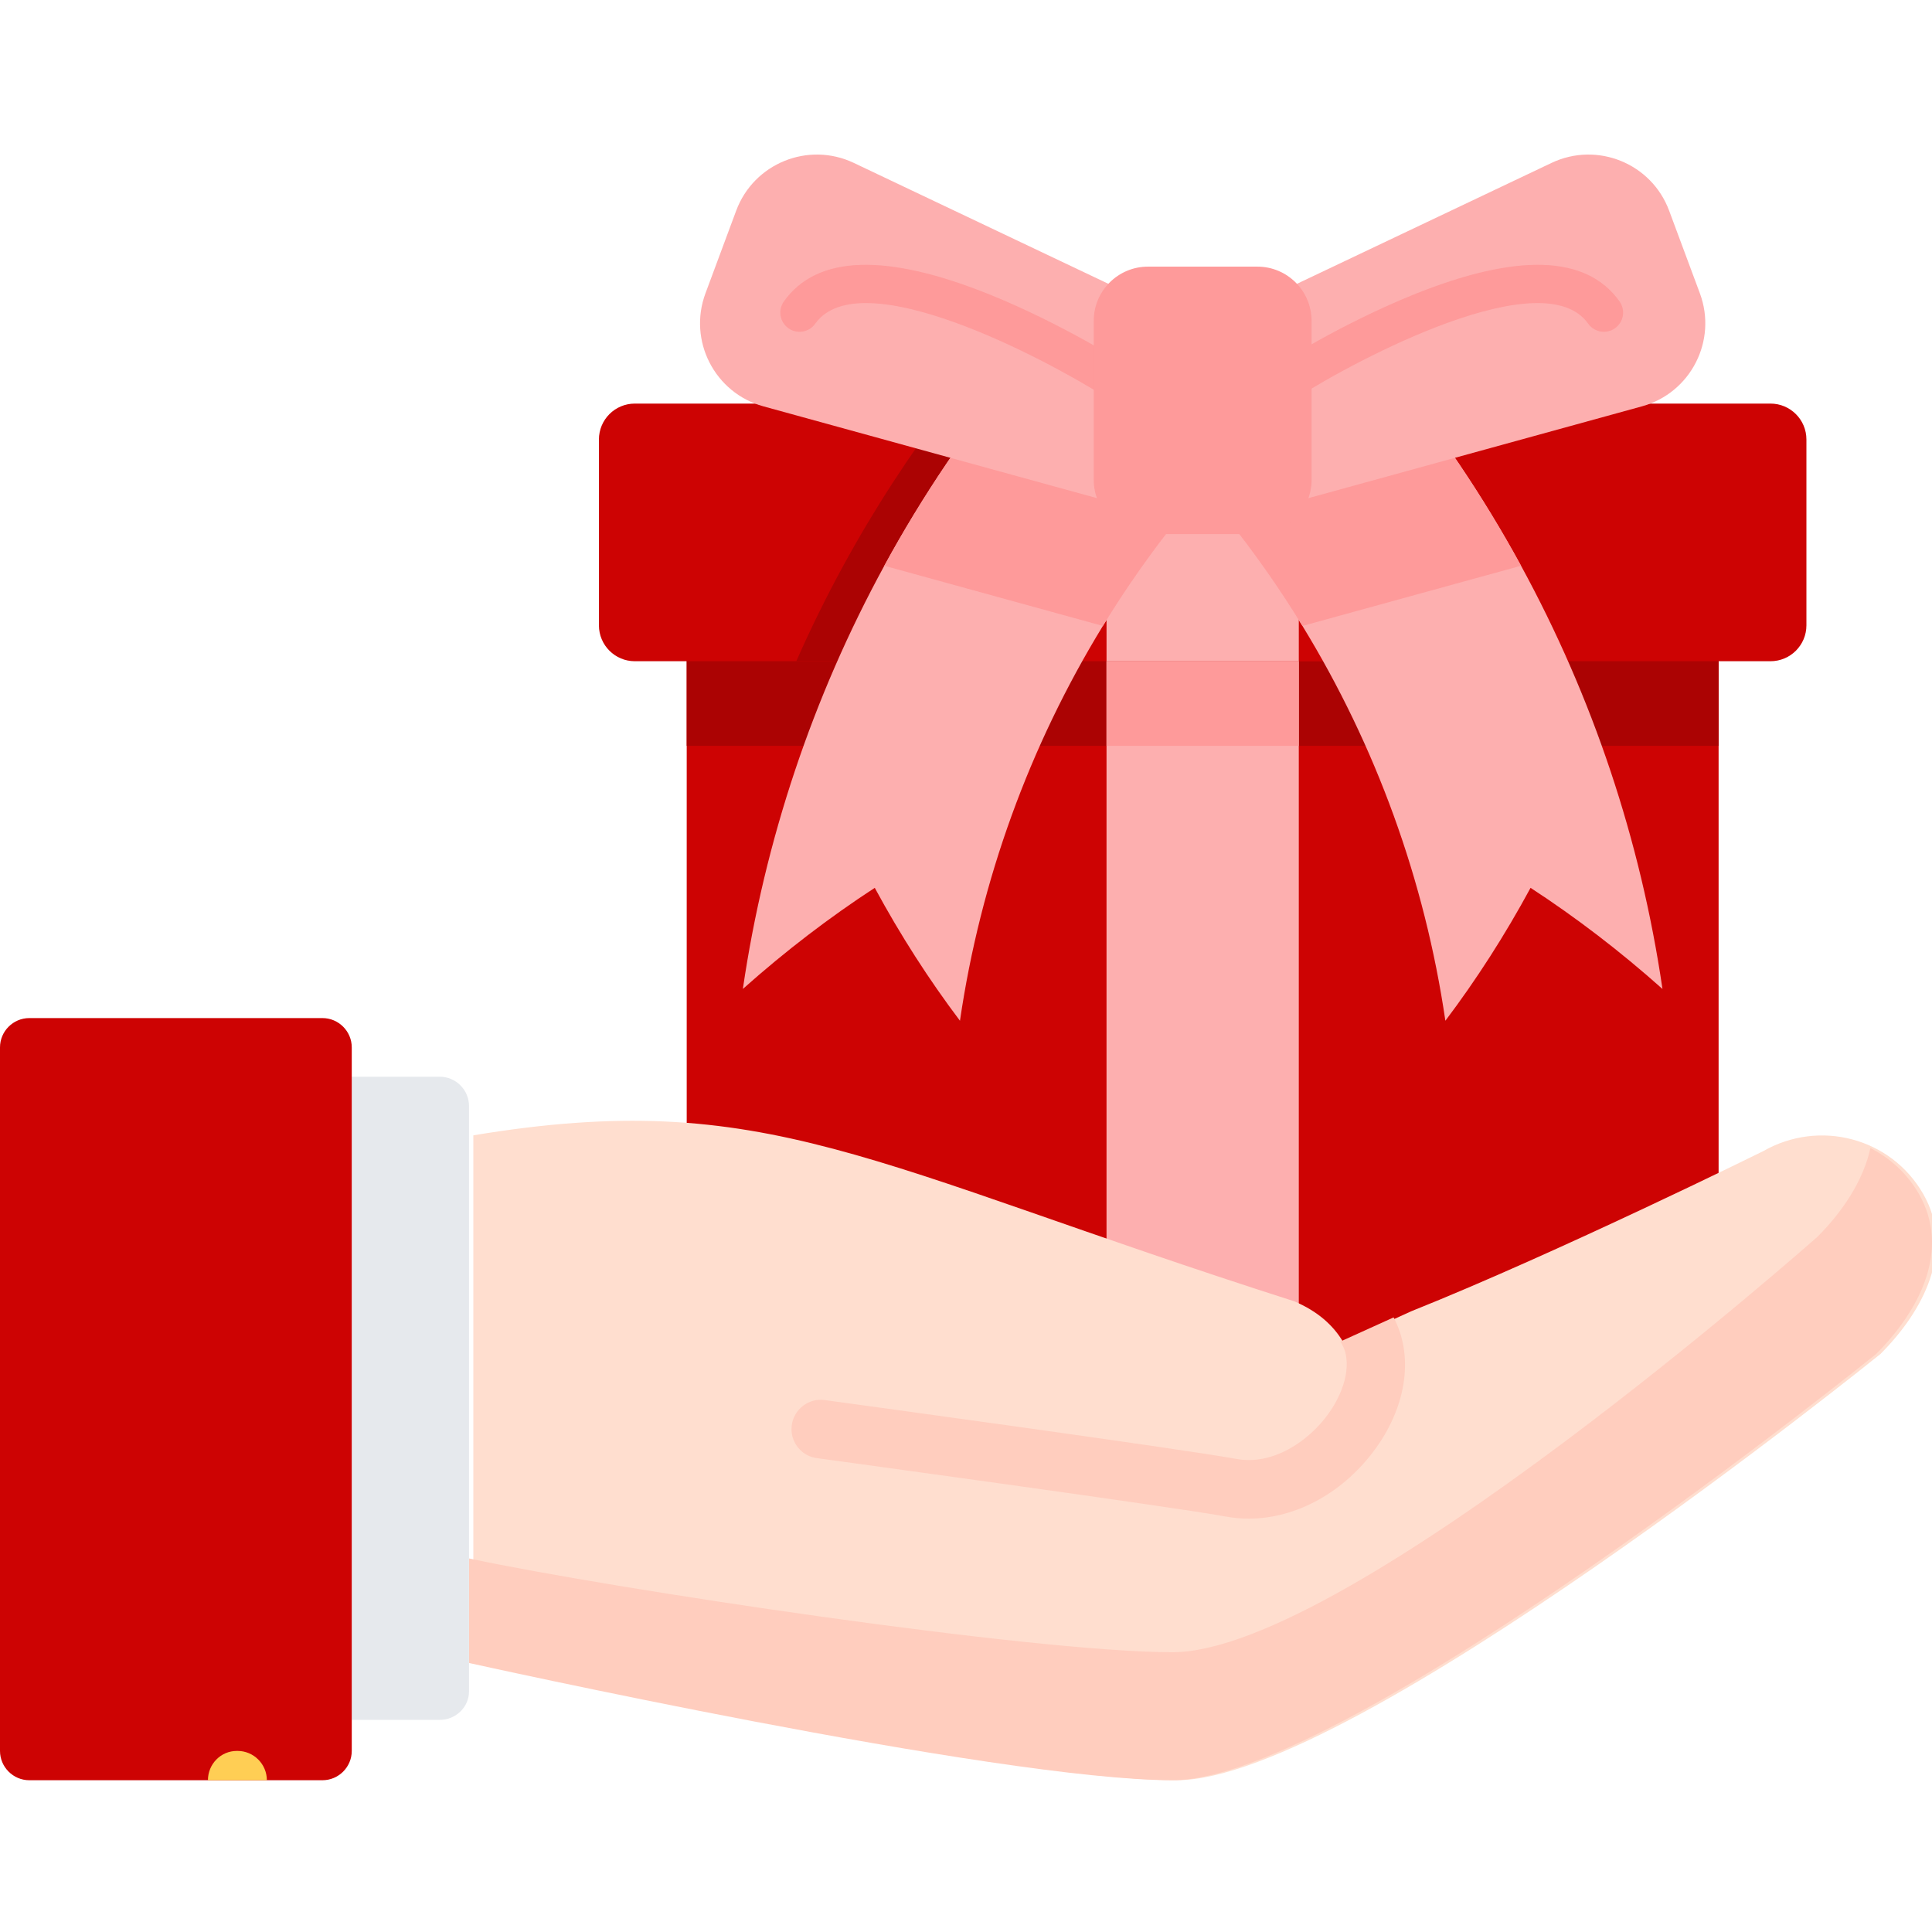
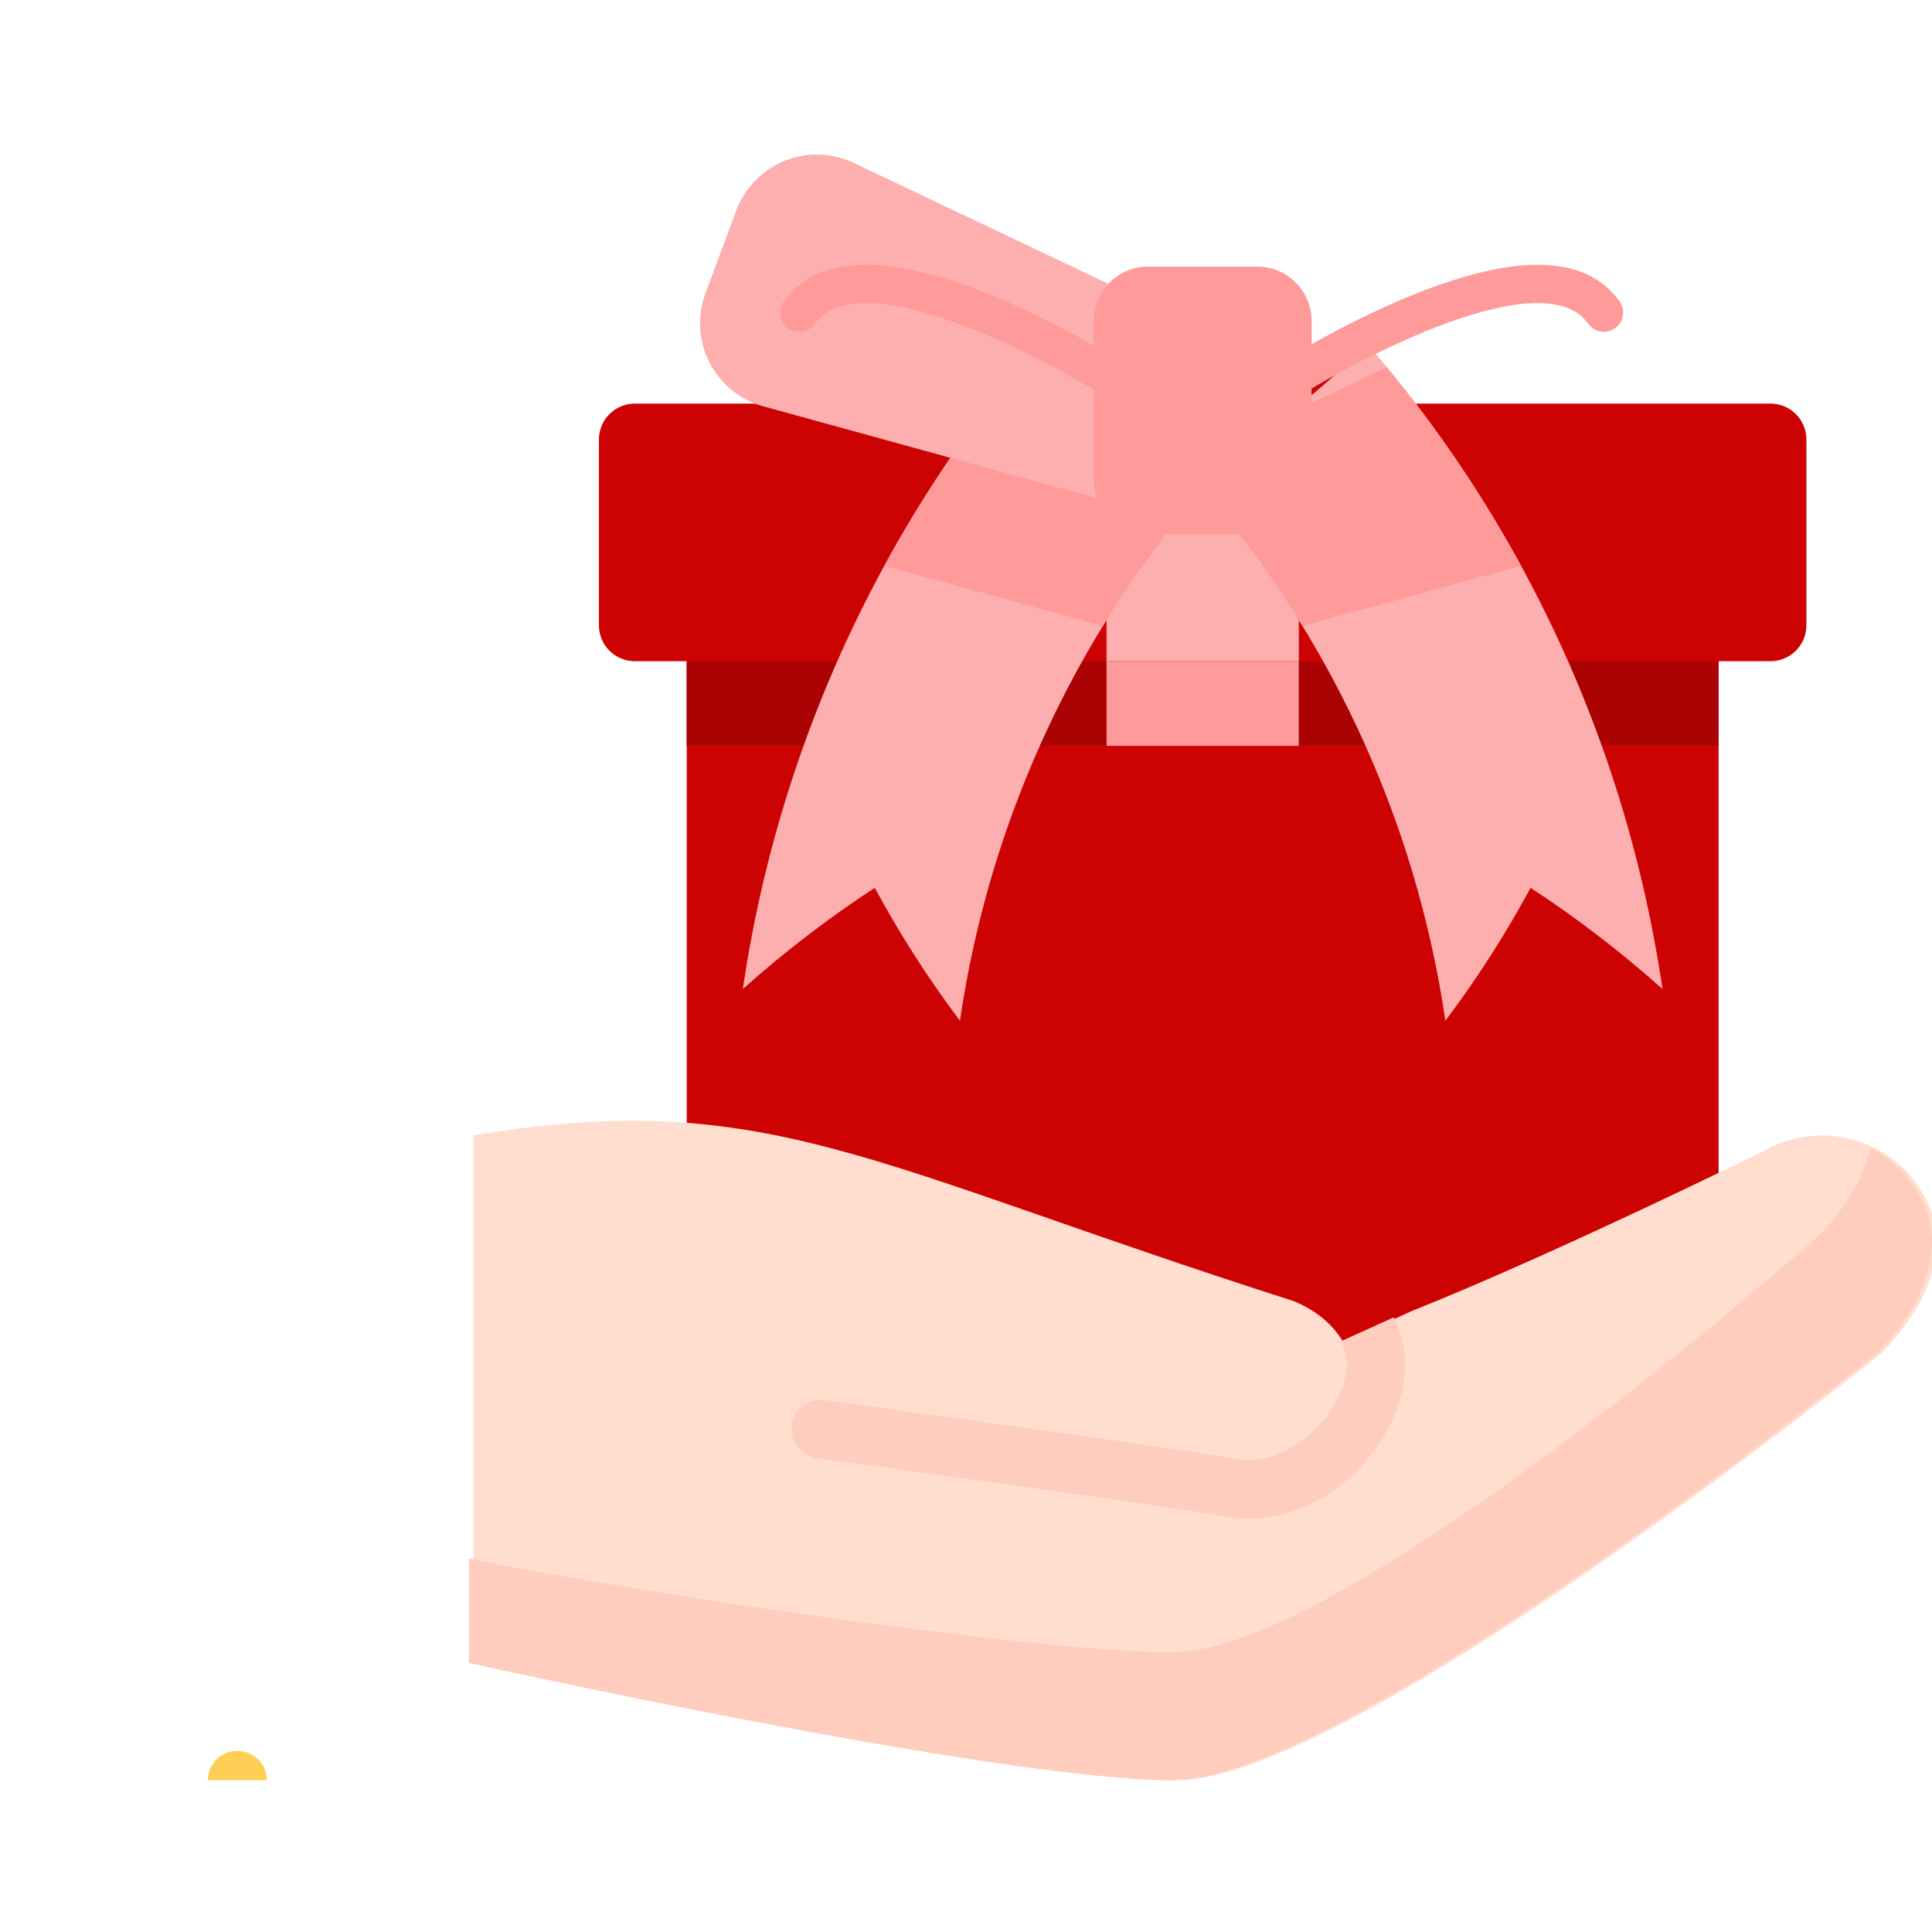
<svg xmlns="http://www.w3.org/2000/svg" width="200" height="200" viewBox="0 0 200 200" fill="none">
  <g clip-path="url(#clip0)">
    <g clip-path="url(#clip1)">
      <path d="M173.282 140.917H75.715C73.159 140.917 71.088 138.845 71.088 136.29V61.683H177.91V136.29C177.91 138.845 175.838 140.917 173.282 140.917Z" fill="#CD0303" />
      <path d="M71.088 61.683H177.91V77.207H71.088V61.683Z" fill="#AB0303" />
      <path d="M187 45.498V64.731C187 66.786 185.333 68.45 183.279 68.45H65.718C63.664 68.45 62 66.786 62 64.731V45.498C62 43.444 63.664 41.779 65.718 41.779H183.279C185.333 41.779 187 43.444 187 45.498Z" fill="#CD0303" />
-       <path d="M120.251 50.622C119.439 51.567 118.643 52.525 117.865 53.494C114.969 57.098 112.318 60.875 109.921 64.794C109.184 66 108.473 67.218 107.782 68.45H82.431C83.912 65.089 85.536 61.79 87.295 58.566C90.486 52.716 94.127 47.103 98.196 41.779C99.168 40.508 100.162 39.252 101.182 38.015C101.792 37.27 102.413 36.534 103.042 35.802C105.356 37.795 107.668 39.786 109.982 41.779C110.341 42.087 110.699 42.397 111.057 42.705C113.788 45.057 116.52 47.408 119.25 49.763C119.585 50.047 119.917 50.336 120.251 50.622Z" fill="#AB0303" />
-       <path d="M158.076 68.45H132.722C132.035 67.218 131.32 66 130.583 64.794C128.186 60.875 125.532 57.098 122.639 53.494C121.859 52.525 121.063 51.567 120.25 50.622C120.585 50.336 120.917 50.049 121.251 49.763C123.985 47.408 126.716 45.054 129.446 42.705C129.805 42.397 130.163 42.087 130.522 41.779C132.836 39.786 135.15 37.795 137.462 35.802C138.091 36.532 138.712 37.27 139.323 38.013C140.344 39.252 141.34 40.508 142.308 41.779C146.377 47.103 150.018 52.716 153.211 58.566C154.97 61.79 156.595 65.089 158.076 68.45Z" fill="#CD0303" />
+       <path d="M158.076 68.45H132.722C132.035 67.218 131.32 66 130.583 64.794C128.186 60.875 125.532 57.098 122.639 53.494C120.585 50.336 120.917 50.049 121.251 49.763C123.985 47.408 126.716 45.054 129.446 42.705C129.805 42.397 130.163 42.087 130.522 41.779C132.836 39.786 135.15 37.795 137.462 35.802C138.091 36.532 138.712 37.27 139.323 38.013C140.344 39.252 141.34 40.508 142.308 41.779C146.377 47.103 150.018 52.716 153.211 58.566C154.97 61.79 156.595 65.089 158.076 68.45Z" fill="#CD0303" />
      <path d="M124.498 50.624C123.686 51.568 122.889 52.527 122.112 53.496C119.217 57.1 116.565 60.876 114.168 64.797C106.56 77.234 101.506 91.127 99.375 105.668C96.171 101.42 93.215 96.823 90.555 91.908C85.876 94.96 81.303 98.45 76.9 102.377C79.162 86.953 84.144 72.127 91.543 58.567C95.495 51.321 100.14 44.437 105.429 38.017C106.039 37.271 106.66 36.537 107.289 35.803C109.961 38.104 112.632 40.406 115.305 42.707C118.035 45.059 120.767 47.409 123.498 49.764C123.832 50.048 124.164 50.337 124.498 50.624Z" fill="#FDAFAF" />
      <path d="M172.099 102.377C167.696 98.45 163.123 94.96 158.444 91.908C155.784 96.823 152.828 101.42 149.625 105.668C147.493 91.127 142.44 77.234 134.831 64.797C132.435 60.876 129.78 57.1 126.887 53.496C126.107 52.527 125.311 51.568 124.499 50.624C124.833 50.337 125.165 50.05 125.499 49.764C128.233 47.409 130.964 45.056 133.695 42.707C136.367 40.403 139.041 38.104 141.71 35.803C142.339 36.534 142.96 37.271 143.571 38.015C148.861 44.435 153.505 51.319 157.459 58.567C164.857 72.127 169.838 86.953 172.099 102.377Z" fill="#FDAFAF" />
      <path d="M114.548 50.624H134.452V68.45H114.548V50.624Z" fill="#FDAFAF" />
      <path d="M157.458 58.567L134.83 64.796C132.434 60.876 129.779 57.099 126.886 53.495L125.498 49.763L124.498 47.072L133.694 42.706L143.57 38.014C148.86 44.434 153.504 51.319 157.458 58.567Z" fill="#FE9A9A" />
      <path d="M124.498 47.073L123.498 49.764L122.112 53.496C119.217 57.1 116.565 60.876 114.168 64.797L91.543 58.567C95.495 51.321 100.139 44.437 105.428 38.017L115.305 42.707L124.498 47.073Z" fill="#FE9A9A" />
-       <path d="M160.613 16.865L124.5 34.015L131.437 52.671L169.983 42.062C175.024 40.674 177.793 35.264 175.971 30.363L172.789 21.809C170.968 16.908 165.336 14.622 160.613 16.865Z" fill="#FDAFAF" />
      <path d="M88.387 16.865L124.5 34.015L117.563 52.671L79.018 42.062C73.977 40.674 71.207 35.264 73.03 30.363L76.21 21.809C78.033 16.908 83.663 14.622 88.387 16.865Z" fill="#FDAFAF" />
      <path d="M133.122 41.513C132.466 41.513 131.823 41.189 131.444 40.595C130.852 39.669 131.122 38.438 132.048 37.846C132.321 37.672 138.825 33.533 146.293 30.512C157.058 26.158 164.246 26.392 167.657 31.207C168.293 32.104 168.08 33.347 167.183 33.982C166.285 34.617 165.044 34.405 164.409 33.508C159.785 26.981 140.562 37.13 134.192 41.2C133.861 41.412 133.49 41.513 133.122 41.513Z" fill="#FE9A9A" />
      <path d="M115.68 41.513C115.312 41.513 114.941 41.412 114.609 41.2C108.24 37.13 89.017 26.981 84.393 33.508C83.757 34.405 82.516 34.617 81.618 33.982C80.722 33.346 80.509 32.104 81.145 31.207C84.555 26.392 91.743 26.158 102.509 30.512C109.977 33.532 116.481 37.672 116.754 37.846C117.68 38.438 117.95 39.669 117.359 40.595C116.978 41.189 116.336 41.513 115.68 41.513Z" fill="#FE9A9A" />
      <path d="M130.162 27.602H118.836C115.737 27.602 113.224 30.116 113.224 33.216V49.67C113.224 52.77 115.737 55.283 118.836 55.283H130.162C133.261 55.283 135.774 52.77 135.774 49.67V33.216C135.774 30.116 133.261 27.602 130.162 27.602Z" fill="#FE9A9A" />
-       <path d="M114.547 68.45H134.451V140.917H114.547V68.45Z" fill="#FDAFAF" />
      <path d="M114.547 68.45H134.451V77.208H114.547V68.45Z" fill="#FE9A9A" />
    </g>
    <path d="M139.432 138.771L146.106 135.736C161.279 129.667 182.52 119.171 182.52 119.171C188.346 115.834 195.749 117.778 199.092 123.598C202.428 129.43 199.092 135.736 194.659 140.169C194.659 140.169 140.037 184.288 121.829 184.288C103.622 184.288 49 172.15 49 172.15V117.529C79.345 112.492 89.723 120.563 133.967 134.705C136.397 135.736 138.033 137.194 139.064 138.96L139.432 138.771Z" fill="#FFDECF" />
    <path d="M198.645 123.598C197.423 121.471 195.651 119.876 193.624 118.851C192.884 122.235 190.72 125.453 188.141 128.032C188.141 128.032 139.589 171.037 121.382 171.037C106.873 171.037 63.239 164.458 48.553 161.329V172.151C48.553 172.151 103.175 184.289 121.382 184.289C139.589 184.289 194.211 140.17 194.211 140.17C198.645 135.737 201.981 129.43 198.645 123.598Z" fill="#FFCDBE" />
    <path d="M129.271 157.21C134.19 157.21 139.186 154.477 142.494 149.825C145.676 145.35 146.316 140.247 144.266 136.377L138.984 138.772L138.747 138.89C138.789 138.956 138.877 139.074 138.908 139.121C139.922 140.893 139.388 143.715 137.545 146.311C135.518 149.167 131.777 151.728 127.996 151.028C122.046 149.938 86.87 145.137 85.376 144.935C83.734 144.698 82.188 145.872 81.963 147.531C81.737 149.191 82.899 150.72 84.559 150.945C84.92 150.993 121.092 155.93 126.894 156.991C127.682 157.138 128.477 157.21 129.271 157.21Z" fill="#FFCDBE" />
-     <path d="M45.518 111.46H36.414V178.042H45.518C47.187 178.042 48.552 176.717 48.552 175.097C48.552 173.477 48.552 170.786 48.552 169.117V120.563C48.552 118.894 48.552 116.163 48.552 114.494C48.552 112.825 47.187 111.46 45.518 111.46Z" fill="#E6E9ED" />
-     <path d="M36.414 175.008C36.414 176.677 36.414 179.408 36.414 181.077V181.255C36.414 182.924 35.049 184.289 33.38 184.289H3.034C1.365 184.289 0 182.924 0 181.255V108.425C0 106.756 1.366 105.391 3.034 105.391H33.38C35.049 105.391 36.414 106.757 36.414 108.425V108.426C36.414 110.095 36.414 112.826 36.414 114.495V175.008H36.414Z" fill="#CD0303" />
    <path d="M24.59 181.254H24.524C22.853 181.254 21.525 182.618 21.525 184.289H27.625C27.625 182.617 26.261 181.254 24.59 181.254Z" fill="#FFCE54" />
  </g>
  <defs>
    <clipPath id="clip0">
      <rect width="200" height="200" fill="white" />
    </clipPath>
    <clipPath id="clip1">
      <rect width="125" height="125" fill="white" transform="translate(62 16)" />
    </clipPath>
  </defs>
</svg>